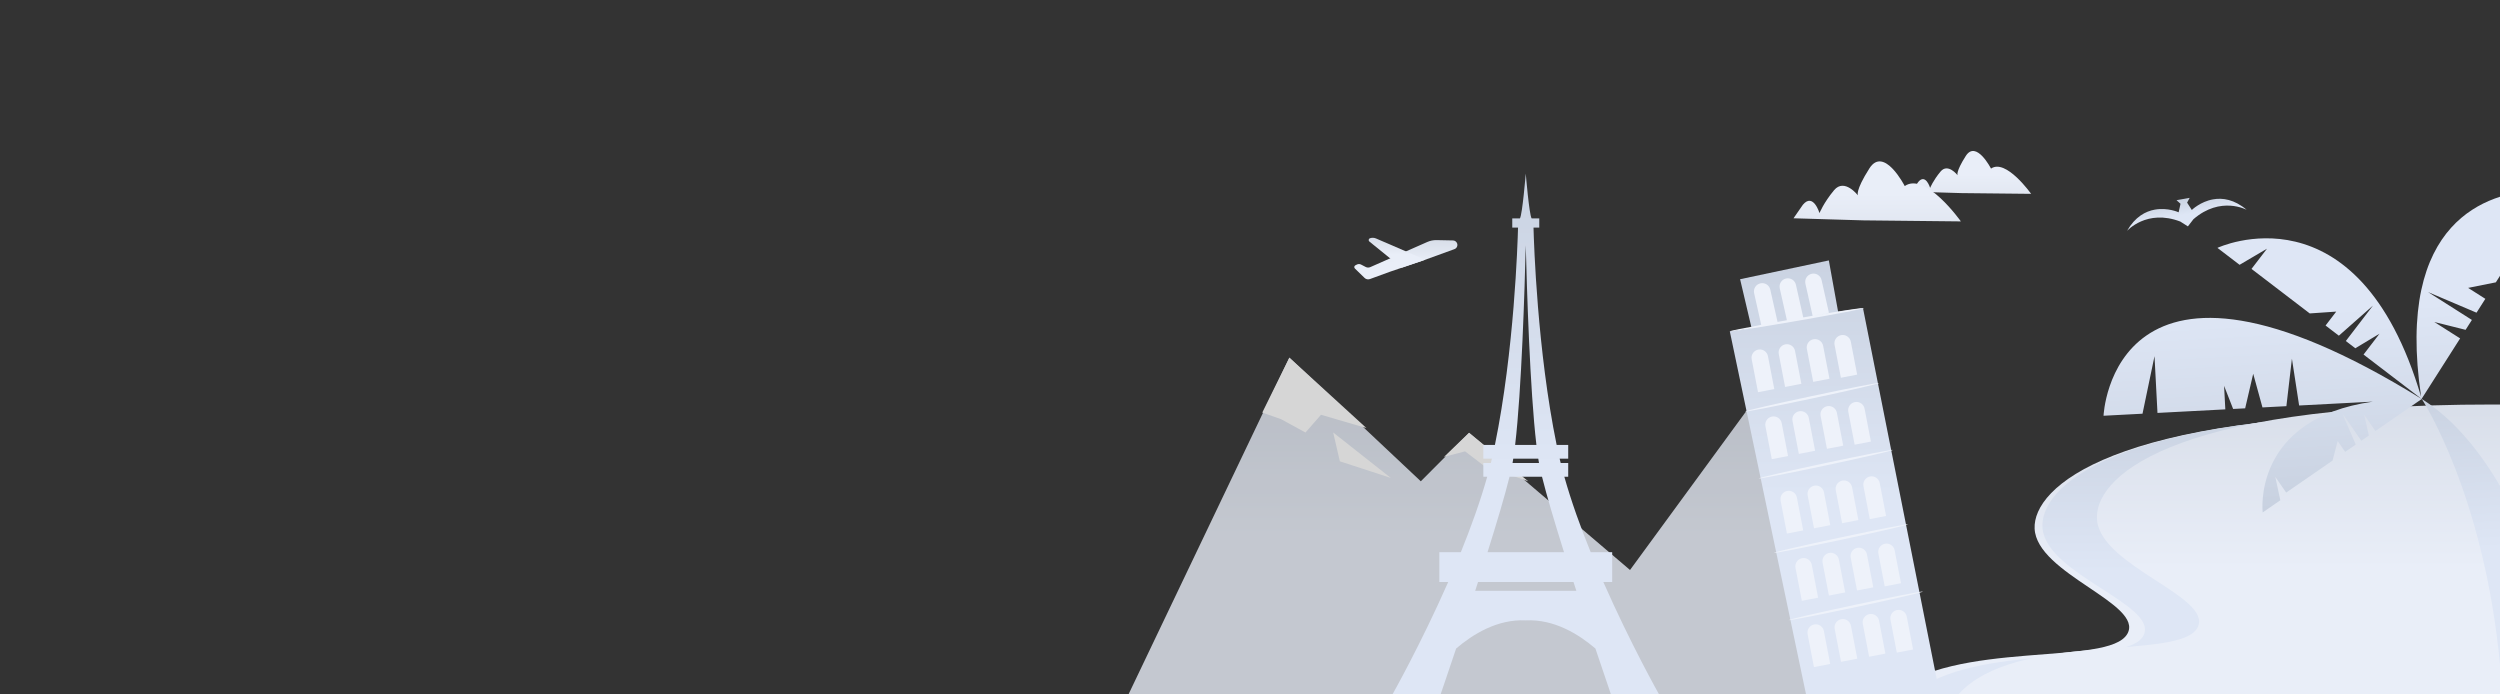
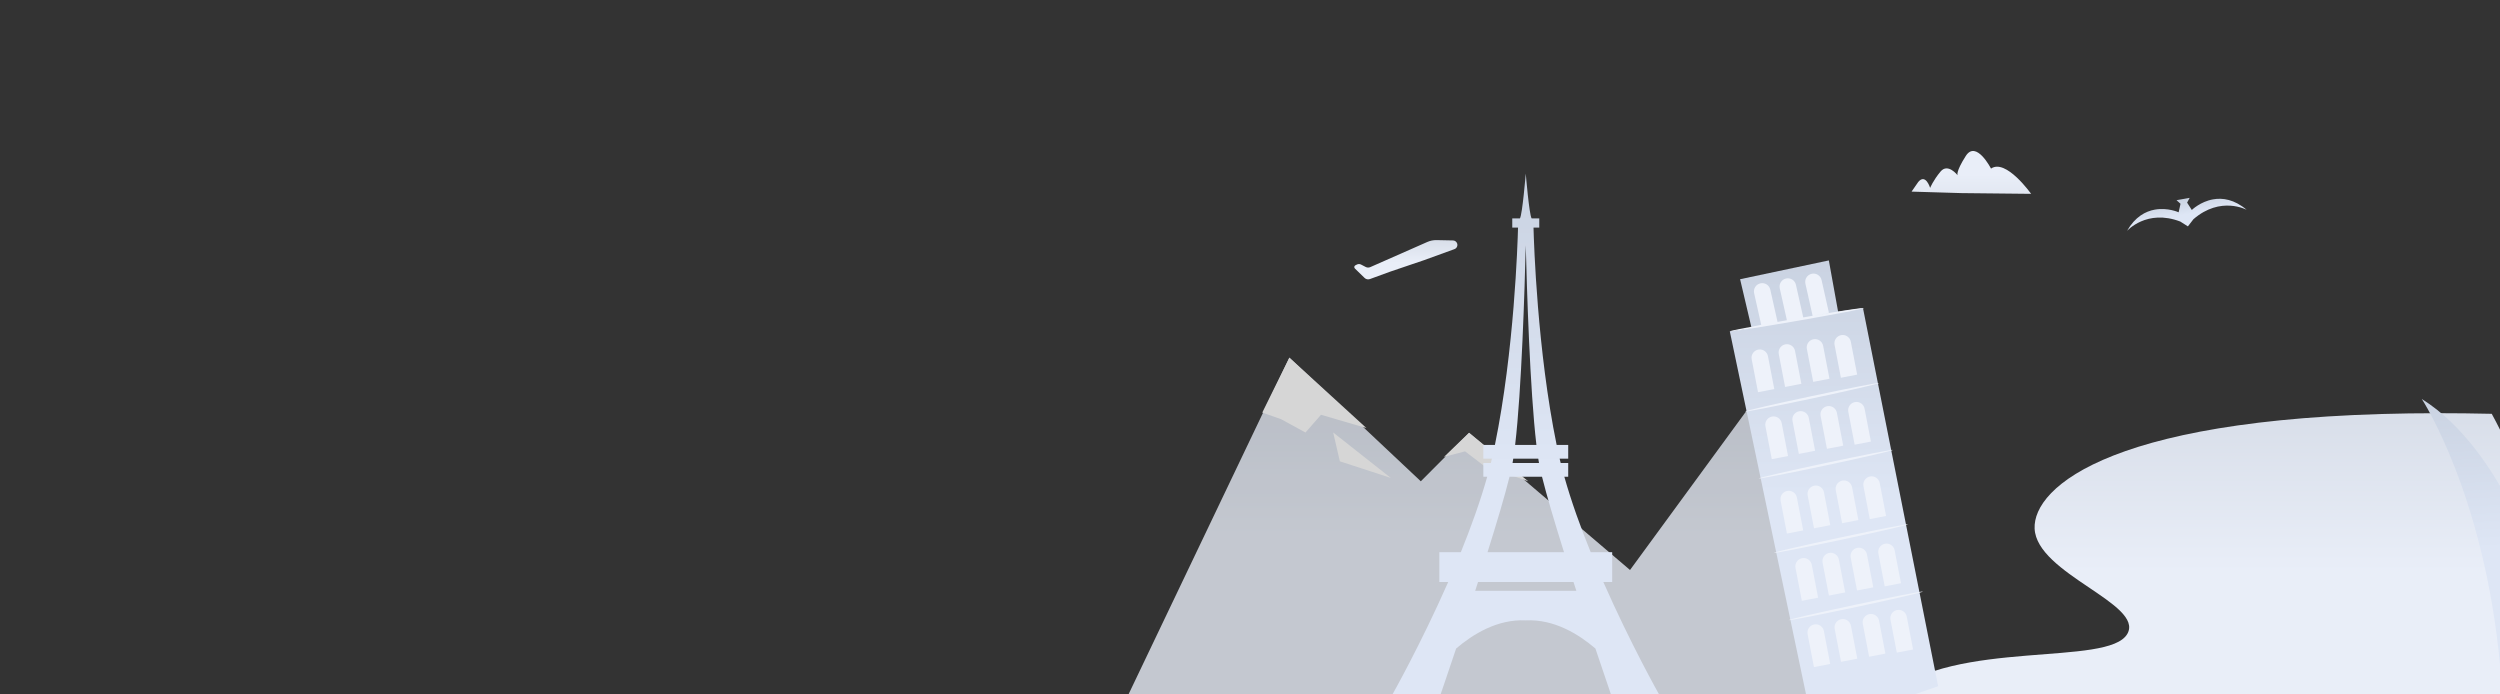
<svg xmlns="http://www.w3.org/2000/svg" xmlns:xlink="http://www.w3.org/1999/xlink" width="1440px" height="400px" viewBox="0 0 1440 400" version="1.1">
  <rect x="0" y="0" width="1440" height="400" fill="#333333" stroke="none" />
  <title>skyline_1440_travel</title>
  <desc>Created with Sketch.</desc>
  <defs>
    <linearGradient x1="50%" y1="100%" x2="50%" y2="-4.662%" id="linearGradient-1">
      <stop stop-color="#E9EEF8" offset="0%" />
      <stop stop-color="#E9EEF8" offset="41.484%" />
      <stop stop-color="#D7DDE8" offset="100%" />
    </linearGradient>
    <linearGradient x1="50%" y1="99.459%" x2="50%" y2="-4.662%" id="linearGradient-2">
      <stop stop-color="#DEE6F5" offset="0%" />
      <stop stop-color="#DEE6F5" offset="41.484%" />
      <stop stop-color="#C8D1E0" offset="100%" />
    </linearGradient>
    <linearGradient x1="50%" y1="100%" x2="50%" y2="-4.662%" id="linearGradient-3">
      <stop stop-color="#E9EEF8" offset="0%" />
      <stop stop-color="#E9EEF8" offset="41.484%" />
      <stop stop-color="#D7DDE8" offset="100%" />
    </linearGradient>
    <linearGradient x1="50%" y1="100%" x2="50%" y2="-4.662%" id="linearGradient-4">
      <stop stop-color="#E9EEF8" offset="0%" />
      <stop stop-color="#E9EEF8" offset="41.484%" />
      <stop stop-color="#D7DDE8" offset="100%" />
    </linearGradient>
    <linearGradient x1="50%" y1="99.459%" x2="50%" y2="-4.662%" id="linearGradient-5">
      <stop stop-color="#C8D1E0" offset="0%" />
      <stop stop-color="#DEE6F5" offset="58.516%" />
      <stop stop-color="#DEE6F5" offset="100%" />
    </linearGradient>
    <linearGradient x1="50%" y1="100%" x2="50%" y2="-4.662%" id="linearGradient-6">
      <stop stop-color="#DEE6F5" offset="0.517%" />
      <stop stop-color="#DEE6F5" offset="41.484%" />
      <stop stop-color="#C8D1E0" offset="100%" />
    </linearGradient>
    <path d="M221.072,273.479 L254.055,273.479 C254.055,230.713 229.811,149.483 184.055,117.479 L184.055,117.479 C184.055,117.479 217.094,173.829 221.072,273.479" id="path-7" />
    <linearGradient x1="50%" y1="100%" x2="50%" y2="-4.662%" id="linearGradient-9">
      <stop stop-color="#DEE6F5" offset="0.517%" />
      <stop stop-color="#DEE6F5" offset="41.484%" />
      <stop stop-color="#C8D1E0" offset="100%" />
    </linearGradient>
    <linearGradient x1="50%" y1="159.858%" x2="50%" y2="-4.662%" id="linearGradient-10">
      <stop stop-color="#D7DDE8" offset="0%" />
      <stop stop-color="#E9EEF8" offset="58.516%" />
      <stop stop-color="#E9EEF8" offset="100%" />
    </linearGradient>
    <linearGradient x1="50%" y1="159.858%" x2="50%" y2="-4.662%" id="linearGradient-11">
      <stop stop-color="#D7DDE8" offset="0%" />
      <stop stop-color="#E9EEF8" offset="58.516%" />
      <stop stop-color="#E9EEF8" offset="100%" />
    </linearGradient>
    <linearGradient x1="50%" y1="99.459%" x2="50%" y2="-4.662%" id="linearGradient-12">
      <stop stop-color="#DEE6F5" offset="0%" />
      <stop stop-color="#DEE6F5" offset="41.484%" />
      <stop stop-color="#C8D1E0" offset="100%" />
    </linearGradient>
    <linearGradient x1="50%" y1="100%" x2="50%" y2="-4.662%" id="linearGradient-13">
      <stop stop-color="#E9EEF8" offset="0%" />
      <stop stop-color="#E9EEF8" offset="41.484%" />
      <stop stop-color="#D7DDE8" offset="100%" />
    </linearGradient>
    <linearGradient x1="50%" y1="100%" x2="50%" y2="-4.662%" id="linearGradient-14">
      <stop stop-color="#E9EEF8" offset="0%" />
      <stop stop-color="#E9EEF8" offset="41.484%" />
      <stop stop-color="#D7DDE8" offset="100%" />
    </linearGradient>
    <linearGradient x1="50%" y1="99.459%" x2="50%" y2="-4.662%" id="linearGradient-15">
      <stop stop-color="#DEE6F5" offset="0%" />
      <stop stop-color="#DEE6F5" offset="41.484%" />
      <stop stop-color="#C8D1E0" offset="100%" />
    </linearGradient>
    <path d="M32.054,7.635 L33.976,2.991 L32.054,0.554 L39.754,0.554 L37.831,2.991 L39.754,7.635 C39.754,7.635 45.409,3.737 52.923,3.737 C58.416,3.737 64.905,5.82 70.904,13.044 C70.904,13.044 57.543,2.373 39.754,13.044 L35.904,16.554 L32.054,13.044 C14.264,2.373 0.904,13.044 0.904,13.044 C6.902,5.82 13.391,3.737 18.889,3.737 C26.399,3.737 32.054,7.635 32.054,7.635 Z" id="path-16" />
  </defs>
  <g id="skyline_1440_travel" stroke="none" stroke-width="1" fill="none" fill-rule="evenodd">
    <g id="Group-5" transform="translate(650, 86)">
      <g id="Group-10" transform="translate(0, 120)">
        <path d="M521.937,98.456 C523.087,124.595 585.246,141.804 575.343,159.111 L575.343,159.111 C564.447,178.156 476.476,161.943 438,194 L438,194 L790,194 L790,41.476 C788.503,38.463 786.921,35.424 785.241,32.353 L785.241,32.353 C774.736,32.115 764.588,32 754.857,32 L754.857,32 C566.779,31.994 520.893,74.738 521.937,98.456" id="Fill-1" fill="url(#linearGradient-1)" />
-         <path d="M526.566,98.878 C529.725,125.18 593.314,142.5 584.723,159.916 L584.723,159.916 C575.371,178.873 487.815,163.112 451,194 L451,194 L790,194 L790,40.273 C788.486,37.656 786.912,35.018 785.261,32.355 L785.261,32.355 C774.719,32.116 764.544,32 754.795,32 L754.795,32 C566.384,31.995 523.7,75.009 526.566,98.878" id="Fill-4" fill="url(#linearGradient-2)" />
-         <path d="M615.881,155.293 C606.142,175.172 511.257,156.989 478,194 L790,194 L790,27.009 C788.432,27.003 786.849,27 785.301,27 C597.628,26.996 555.093,70.136 557.949,94.073 C561.096,120.455 624.438,137.824 615.881,155.293 Z" id="Fill-7" fill="url(#linearGradient-3)" />
        <g id="Group-2" opacity="0.797">
          <polygon id="Fill-1" fill="url(#linearGradient-4)" points="92.674 0 -2.81374923e-12 194 395.643 194 356.872 29.42 288.891 122.321 196.189 43.354 168.381 71.225" />
          <path d="M92.674,5.68434189e-14 L77.069,31.635 L87.92,35.464 L101.962,43.123 L110.898,32.912 L137.069,40.571 L92.674,5.68434189e-14 Z M121.748,59.72 L151.11,69.294 L117.92,43.123 L121.748,59.72 Z M181.749,57.166 L193.876,53.975 L204.726,62.272 L230.258,71.208 L196.189,43.26 L181.749,57.166 Z" id="Fill-4" fill="#FFFFFF" />
        </g>
      </g>
      <g id="Group-7" transform="translate(696.985, 165.878) rotate(-3) translate(-696.985, -165.878) translate(561.985, 28.878)">
-         <path d="M183.751,116.28 C153.816,-9.394 71.062,24.399 71.062,24.399 L71.062,24.399 L83.296,34.808 L99.555,26.352 L90.028,37.524 L122.183,64.885 L137.472,64.64 L130.922,72.321 L138.261,78.566 L158.781,62.287 L142.106,81.837 L147.35,86.299 L161.72,78.644 L151.893,90.165 L183.854,117.36 C183.856,117.371 183.856,117.383 183.857,117.394 L183.857,117.394 C11.721,-2.117 0.489,117.527 0.489,117.527 L0.489,117.527 L22.966,117.527 L31.601,84.786 L31.601,117.527 L70.729,117.527 L70.729,103.963 L75.237,117.527 L82.175,117.527 L87.843,97.882 L92.15,117.527 L105.953,117.527 L110.568,90.399 L113.301,117.527 L155.849,117.527 C85.545,123.796 89.113,177.934 89.113,177.934 L89.113,177.934 L99.629,171.462 L97.438,157.833 L103.231,167.221 L130.872,150.208 L134.401,139.13 L138.382,145.585 L144.692,141.701 L137.859,123.238 L147.996,139.666 L152.504,136.893 L150.435,124.807 L156.409,134.488 L183.966,117.527 L184.05,117.527 C184.036,117.517 184.023,117.508 184.01,117.5 L184.01,117.5 L184.014,117.497 L184.05,117.527 C184.047,117.511 184.042,117.497 184.039,117.482 L184.039,117.482 L184.05,117.475 C184.046,117.475 184.042,117.475 184.037,117.474 L184.037,117.474 C184.027,117.428 184.015,117.384 184.004,117.338 L184.004,117.338 L207.935,83.787 L193.566,73.563 L211.335,79.02 L215.258,73.519 L190.877,56.168 L218.137,69.485 L223.63,61.784 L214.051,54.968 L230.169,52.615 L254.233,18.877 L240.301,8.962 L260.335,14.925 L269.489,2.09 C269.489,2.09 264.004,0.934 255.794,0.934 L255.794,0.934 C229.16,0.933 173.81,13.085 183.751,116.28" id="Path" fill="url(#linearGradient-5)" />
        <mask id="mask-8" fill="white">
          <use xlink:href="#path-7" />
        </mask>
        <use id="Clip-2" fill="url(#linearGradient-6)" xlink:href="#path-7" />
      </g>
      <g id="Group-8" transform="translate(346, 64)">
        <polygon id="Fill-1" fill="url(#linearGradient-9)" points="57.408 0 6.293 10.83 12.886 38.857 0.362 40.845 44.292 250 106.638 250 120.362 245.267 77.081 27.483 62.749 29.529" />
        <path d="M73.777,165.559 C71.189,166.058 69.496,168.559 69.994,171.145 L73.647,190.107 L83.016,188.303 L79.363,169.34 C78.865,166.754 76.364,165.06 73.777,165.559 L73.777,165.559 Z M41.993,171.523 C39.406,172.022 37.713,174.523 38.211,177.109 L41.864,196.071 L51.233,194.267 L47.58,175.304 C47.082,172.718 44.58,171.024 41.993,171.523 L41.993,171.523 Z M57.589,168.495 C55.002,168.994 53.308,171.495 53.806,174.082 L57.46,193.043 L66.829,191.239 L63.176,172.278 C62.677,169.69 60.176,167.996 57.589,168.495 L57.589,168.495 Z M49.004,129.751 C46.417,130.25 44.723,132.751 45.221,135.339 L48.875,154.3 L58.244,152.495 L54.591,133.535 C54.092,130.947 51.591,129.254 49.004,129.751 L49.004,129.751 Z M33.408,132.78 C30.821,133.279 29.128,135.78 29.627,138.368 L33.279,157.328 L42.648,155.524 L38.995,136.562 C38.497,133.975 35.995,132.281 33.408,132.78 L33.408,132.78 Z M89.724,163.191 C87.137,163.69 85.444,166.19 85.942,168.778 L89.594,187.739 L98.964,185.935 L95.311,166.972 C94.813,164.386 92.311,162.692 89.724,163.191 L89.724,163.191 Z M80.746,203.726 C78.159,204.225 76.465,206.726 76.964,209.312 L80.617,228.274 L89.986,226.47 L86.333,207.507 C85.835,204.921 83.334,203.227 80.746,203.726 L80.746,203.726 Z M48.963,209.69 C46.375,210.189 44.682,212.69 45.18,215.278 L48.833,234.238 L58.202,232.434 L54.549,213.471 C54.051,210.885 51.549,209.191 48.963,209.69 L48.963,209.69 Z M111.683,190.738 C111.604,190.365 94.23,193.745 72.871,198.29 C51.519,202.831 34.27,206.816 34.35,207.19 C34.429,207.562 51.806,204.181 73.158,199.639 C94.517,195.095 111.762,191.112 111.683,190.738 L111.683,190.738 Z M64.558,206.662 C61.97,207.161 60.277,209.662 60.776,212.25 L64.428,231.21 L73.798,229.406 L70.145,210.445 C69.647,207.857 67.145,206.163 64.558,206.662 L64.558,206.662 Z M96.694,201.358 C94.106,201.857 92.413,204.358 92.912,206.946 L96.564,225.906 L105.933,224.101 L102.281,205.141 C101.782,202.553 99.281,200.861 96.694,201.358 L96.694,201.358 Z M65.192,126.816 C62.604,127.314 60.912,129.815 61.41,132.403 L65.062,151.364 L74.431,149.56 L70.779,130.597 C70.281,128.011 67.779,126.317 65.192,126.816 L65.192,126.816 Z M103.098,151.995 C103.019,151.623 85.645,155.002 64.287,159.547 C42.934,164.088 25.686,168.075 25.765,168.447 C25.844,168.82 43.222,165.44 64.574,160.897 C85.932,156.352 103.178,152.369 103.098,151.995 L103.098,151.995 Z M32.349,48.346 C29.762,48.843 28.069,51.344 28.567,53.932 L32.219,72.894 L41.589,71.088 L37.936,52.127 C37.438,49.539 34.936,47.846 32.349,48.346 L32.349,48.346 Z M16.754,51.373 C14.167,51.87 12.473,54.371 12.971,56.959 L16.624,75.921 L25.993,74.117 L22.34,55.156 C21.841,52.568 19.34,50.873 16.754,51.373 L16.754,51.373 Z M48.537,45.41 C45.95,45.907 44.256,48.41 44.755,50.995 L48.408,69.957 L57.777,68.153 L54.124,49.191 C53.626,46.603 51.124,44.91 48.537,45.41 L48.537,45.41 Z M57.452,30.154 L53.227,11.31 C52.651,8.741 50.099,7.122 47.528,7.699 C44.958,8.277 43.34,10.828 43.917,13.399 L48.066,31.902 C50.223,31.538 52.311,31.189 54.311,30.858 L57.452,30.154 Z M48.066,31.902 C46.309,32.2 44.508,32.505 42.668,32.822 L38.454,14.027 C37.878,11.456 35.326,9.838 32.755,10.415 C30.183,10.992 28.567,13.543 29.143,16.114 L33.256,34.456 C31.411,34.782 29.609,35.1 27.859,35.413 L23.689,16.819 C23.113,14.246 20.561,12.63 17.991,13.206 C15.42,13.784 13.802,16.334 14.379,18.905 L18.464,37.12 C7.557,39.133 0.32,40.608 0.363,40.85 C0.427,41.227 17.789,38.532 39.133,34.831 C60.487,31.13 77.738,27.826 77.673,27.451 C77.625,27.172 70.504,28.113 56.801,30.378 L48.066,31.902 Z M64.485,43.041 C61.897,43.538 60.204,46.041 60.703,48.627 L64.355,67.59 L73.724,65.784 L70.072,46.824 C69.573,44.236 67.072,42.542 64.485,43.041 L64.485,43.041 Z M86.444,70.588 C86.365,70.216 68.991,73.596 47.631,78.139 C26.28,82.681 9.031,86.666 9.11,87.04 C9.19,87.412 26.567,84.032 47.92,79.49 C69.278,74.947 86.523,70.962 86.444,70.588 L86.444,70.588 Z M24.673,89.93 C22.086,90.428 20.392,92.93 20.89,95.517 L24.544,114.478 L33.913,112.674 L30.259,93.713 C29.761,91.124 27.26,89.431 24.673,89.93 L24.673,89.93 Z M94.363,109.145 C94.284,108.773 76.911,112.153 55.55,116.698 C34.2,121.24 16.951,125.225 17.03,125.597 C17.109,125.971 34.487,122.59 55.839,118.046 C77.197,113.502 94.443,109.519 94.363,109.145 L94.363,109.145 Z M40.268,86.903 C37.681,87.401 35.988,89.903 36.487,92.49 L40.139,111.451 L49.508,109.647 L45.856,90.684 C45.357,88.097 42.856,86.404 40.268,86.903 L40.268,86.903 Z M81.139,124.448 C78.552,124.947 76.859,127.448 77.357,130.036 L81.01,148.996 L90.38,147.191 L86.726,128.231 C86.228,125.642 83.727,123.95 81.139,124.448 L81.139,124.448 Z M56.457,83.966 C53.869,84.465 52.175,86.966 52.674,89.553 L56.327,108.514 L65.696,106.71 L62.044,87.749 C61.546,85.162 59.044,83.468 56.457,83.966 L56.457,83.966 Z M77.992,85.38 L81.644,104.341 L72.275,106.147 L68.622,87.186 C68.124,84.599 69.817,82.097 72.404,81.599 C74.992,81.1 77.493,82.793 77.992,85.38 L77.992,85.38 Z" id="Fill-5" fill="#EEF2FA" />
      </g>
      <g id="Group-9-Copy" transform="translate(451.063, 0.965)" fill="url(#linearGradient-10)">
        <path d="M28.655,24.26 L68.856,24.687 C68.856,24.687 54.315,4.161 45.762,10.146 C45.762,10.146 37.209,-6.532 31.221,2.878 C25.233,12.287 26.516,13.997 26.516,13.997 C26.516,13.997 20.956,6.724 16.68,11.858 C12.402,16.992 10.692,21.267 10.692,21.267 C10.692,21.267 8.124,12.714 3.849,17.846 L0,23.404 L28.655,24.26 Z" id="Fill-7" />
      </g>
      <g id="Group-9" transform="translate(383.063, 6.965)" fill="url(#linearGradient-11)">
-         <path d="M40.117,33.964 L96.399,34.562 C96.399,34.562 76.042,5.825 64.067,14.204 C64.067,14.204 52.092,-9.144 43.709,4.029 C35.327,17.202 37.123,19.596 37.123,19.596 C37.123,19.596 29.338,9.414 23.352,16.601 C17.363,23.789 14.969,29.774 14.969,29.774 C14.969,29.774 11.374,17.8 5.388,24.984 L0,32.766 L40.117,33.964 Z" id="Fill-7" />
-       </g>
+         </g>
      <g id="Group-4" transform="translate(152.063, 13.965)" fill="url(#linearGradient-12)">
        <path d="M76.773,240.34 L47.645,240.34 C48.19,238.658 48.736,236.968 49.287,235.275 L104.273,235.275 C104.821,236.968 105.372,238.658 105.912,240.34 L76.773,240.34 Z M67.428,174.627 L86.134,174.627 C88.785,185.377 93.505,201.227 98.809,218.113 L54.753,218.113 C60.054,201.227 64.777,185.377 67.428,174.627 L67.428,174.627 Z M69.574,164.229 L83.982,164.229 C84.122,165.099 84.256,165.927 84.399,166.723 L69.158,166.723 C69.295,165.927 69.435,165.099 69.574,164.229 L69.574,164.229 Z M76.773,41.303 C77.387,65.944 79.174,124.828 82.916,156.325 L70.652,156.325 C74.382,124.828 76.164,65.944 76.773,41.303 L76.773,41.303 Z M153.559,300 C153.559,300 137.274,271.179 121.46,235.275 L126.556,235.275 L126.556,218.113 L114.185,218.113 C108.354,203.754 102.987,188.862 98.987,174.627 L101.222,174.627 L101.222,166.723 L96.888,166.723 C96.688,165.886 96.488,165.055 96.29,164.229 L101.222,164.229 L101.222,156.325 L94.566,156.325 C83.415,101.979 81.471,40.15 81.241,31.136 L84.555,31.136 L84.555,25.822 L80.15,25.822 C78.736,23.683 76.773,0 76.773,0 C76.773,0 74.832,23.683 73.412,25.822 L68.999,25.822 L68.999,31.136 L72.321,31.136 C72.091,40.15 70.136,101.979 59.002,156.325 L52.34,156.325 L52.34,164.229 L57.272,164.229 C57.077,165.055 56.877,165.886 56.674,166.723 L52.34,166.723 L52.34,174.627 L54.572,174.627 C50.572,188.862 45.202,203.754 39.372,218.113 L26.998,218.113 L26.998,235.275 L32.099,235.275 C16.288,271.179 0,300 0,300 L27.711,300 C27.711,300 31.444,289.17 36.664,273.592 C46.184,265.429 60.411,256.548 76.773,257.371 C93.149,256.548 107.378,265.429 116.896,273.592 C122.12,289.17 125.84,300 125.84,300 L153.559,300 Z" id="Fill-2" />
      </g>
      <g id="Group" transform="translate(130.063, 50.965)" fill-rule="nonzero">
        <path d="M59.24,3.232 C58.876,2.228 57.931,1.551 56.863,1.529 L47.418,1.336 C45.581,1.298 43.758,1.663 42.076,2.404 L9.212,16.897 C8.367,17.268 7.399,17.237 6.58,16.812 L3.885,15.41 C3.142,15.03 2.26,15.03 1.516,15.41 L0.626,15.859 C0.297,16.025 0.068,16.34 0.013,16.705 C-0.042,17.069 0.082,17.438 0.347,17.694 L5.922,23.114 C6.741,23.912 7.946,24.168 9.018,23.772 L20.74,19.49 L40.18,12.894 L57.669,6.546 C58.318,6.317 58.848,5.838 59.143,5.216 C59.438,4.594 59.473,3.88 59.24,3.232 L59.24,3.232 Z" id="Path" fill="url(#linearGradient-13)" />
-         <path d="M40.856,12.631 L12.544,0.399 C11.422,-0.086 10.161,-0.13 9.008,0.275 L9.008,0.275 C8.638,0.407 8.368,0.729 8.301,1.117 C8.234,1.505 8.38,1.899 8.684,2.148 L27.31,17.237" id="Path" fill="url(#linearGradient-14)" />
      </g>
      <g id="Group-13" transform="translate(608.437, 36.535) rotate(-10) translate(-608.437, -36.535) translate(572.937, 28.035)">
        <mask id="mask-17" fill="white">
          <use xlink:href="#path-16" />
        </mask>
        <use id="Combined-Shape" fill="url(#linearGradient-15)" xlink:href="#path-16" />
      </g>
    </g>
  </g>
</svg>